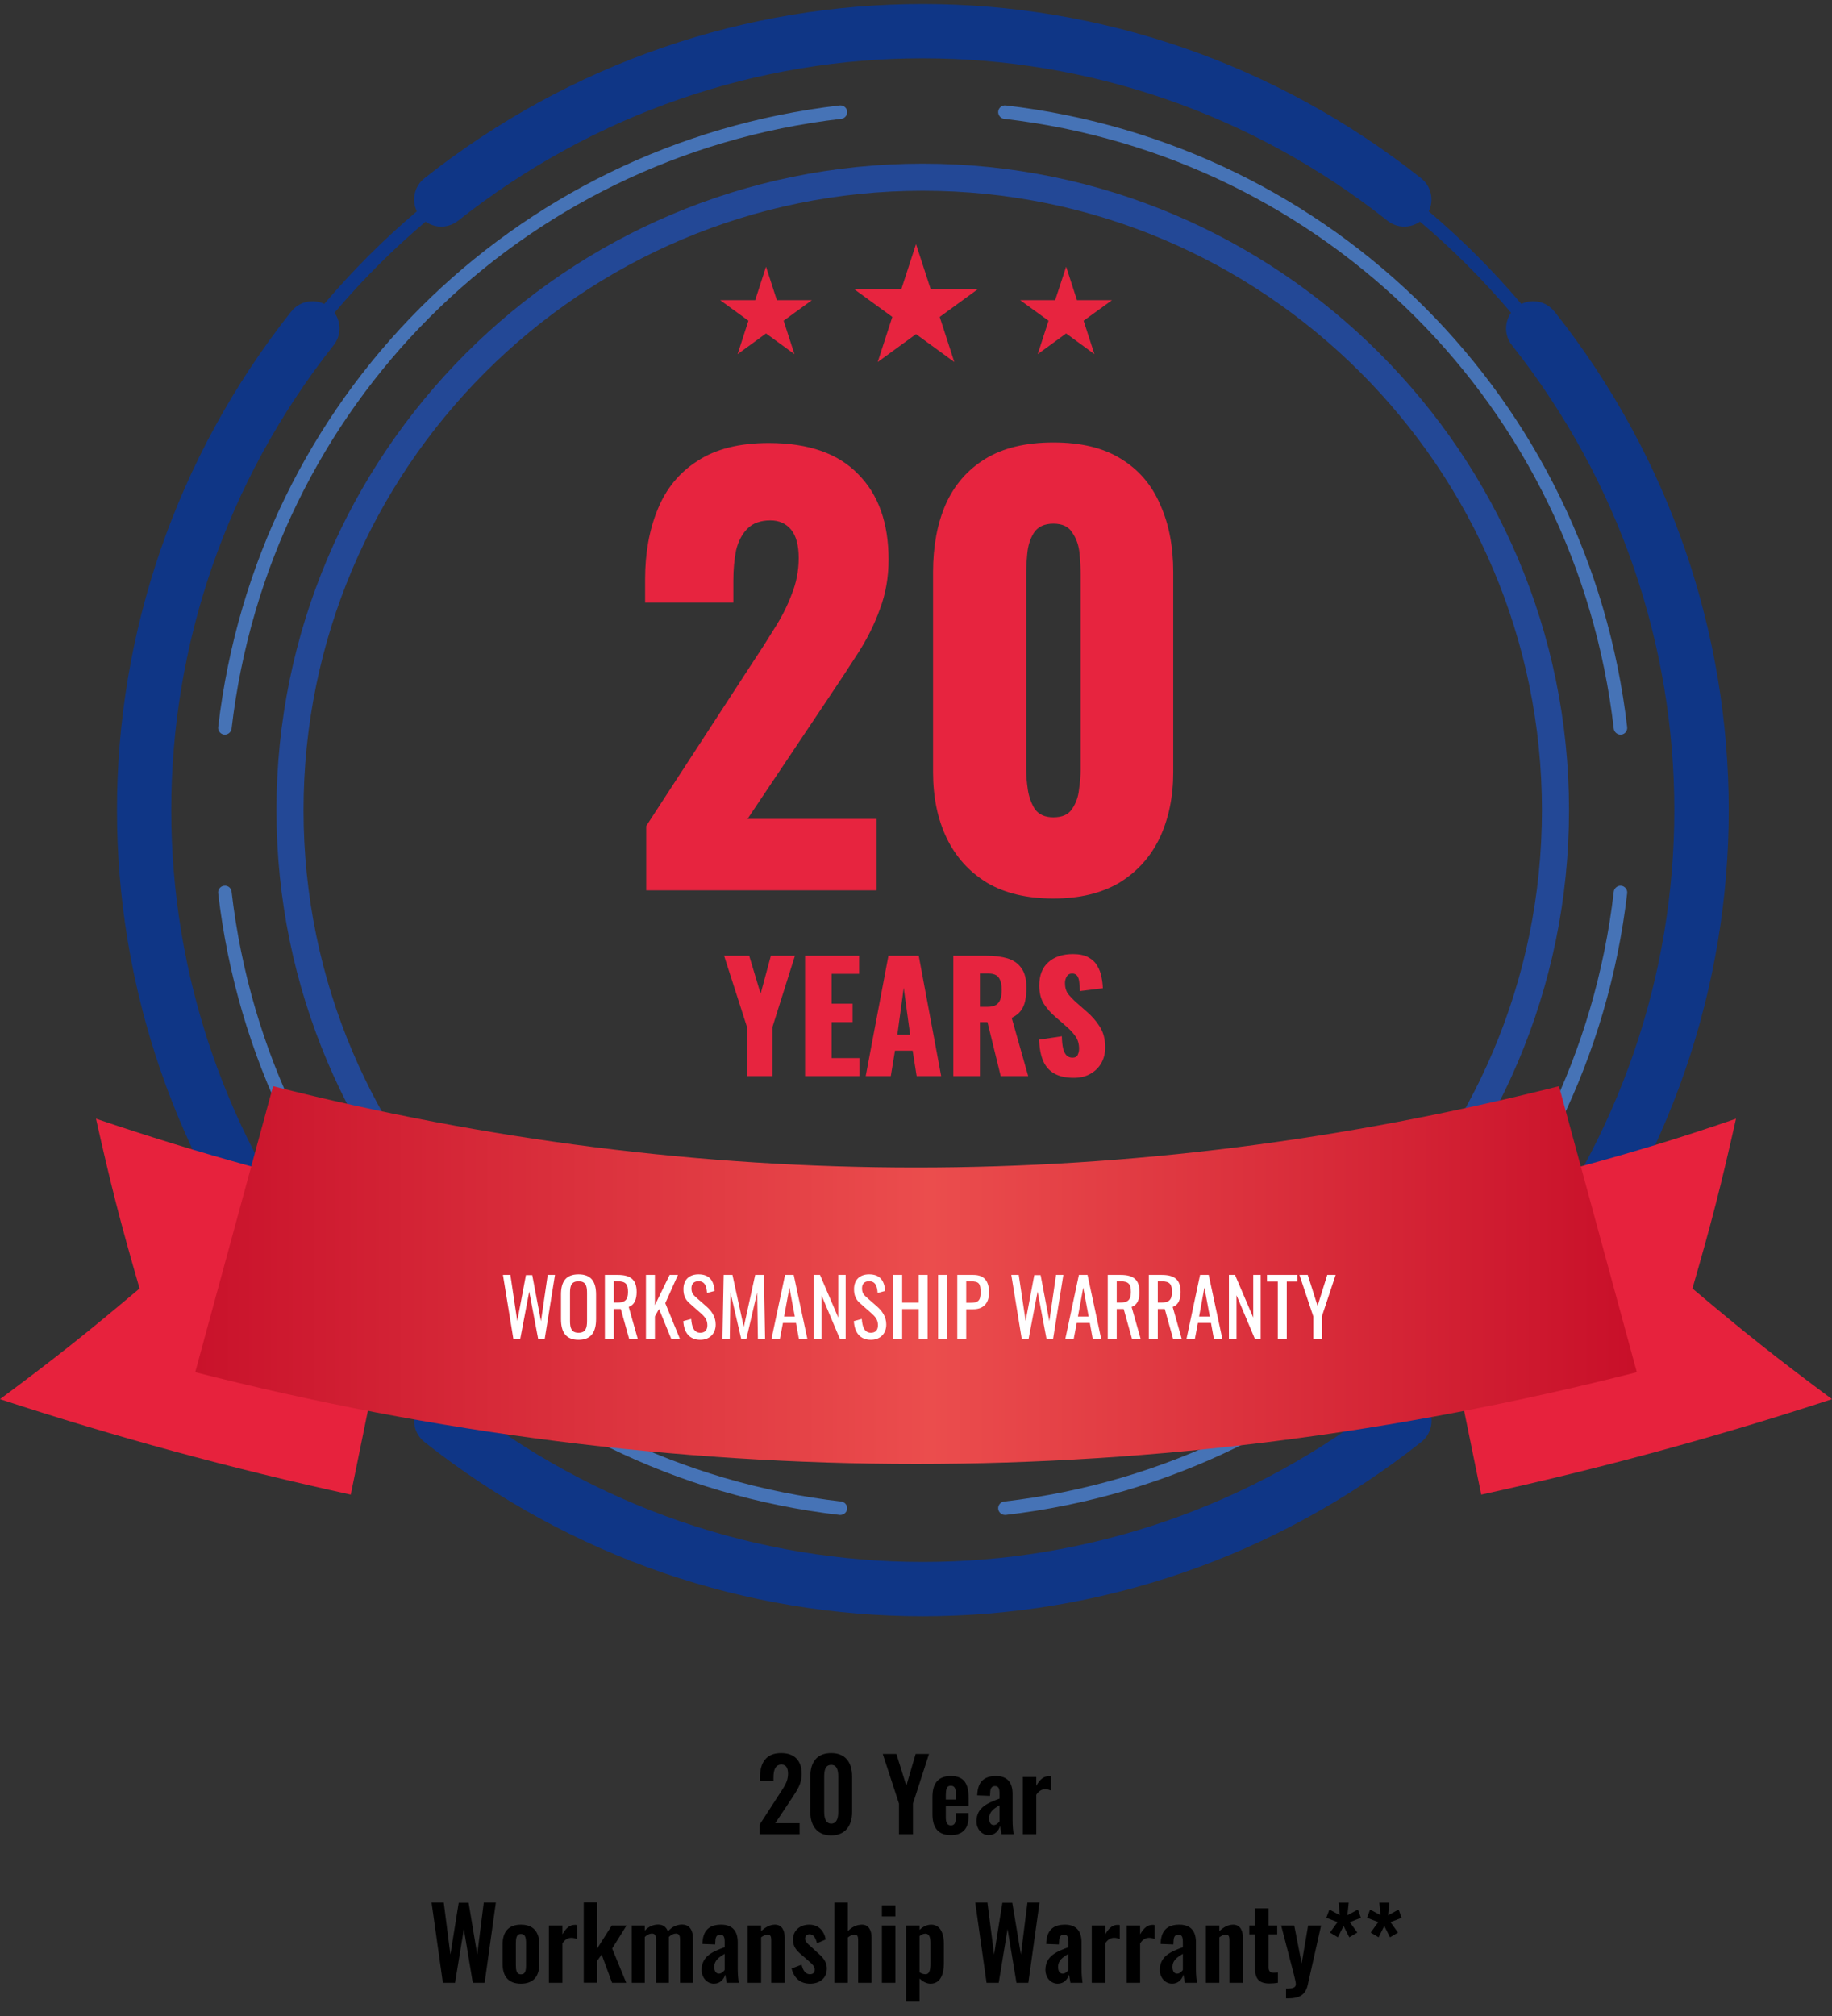
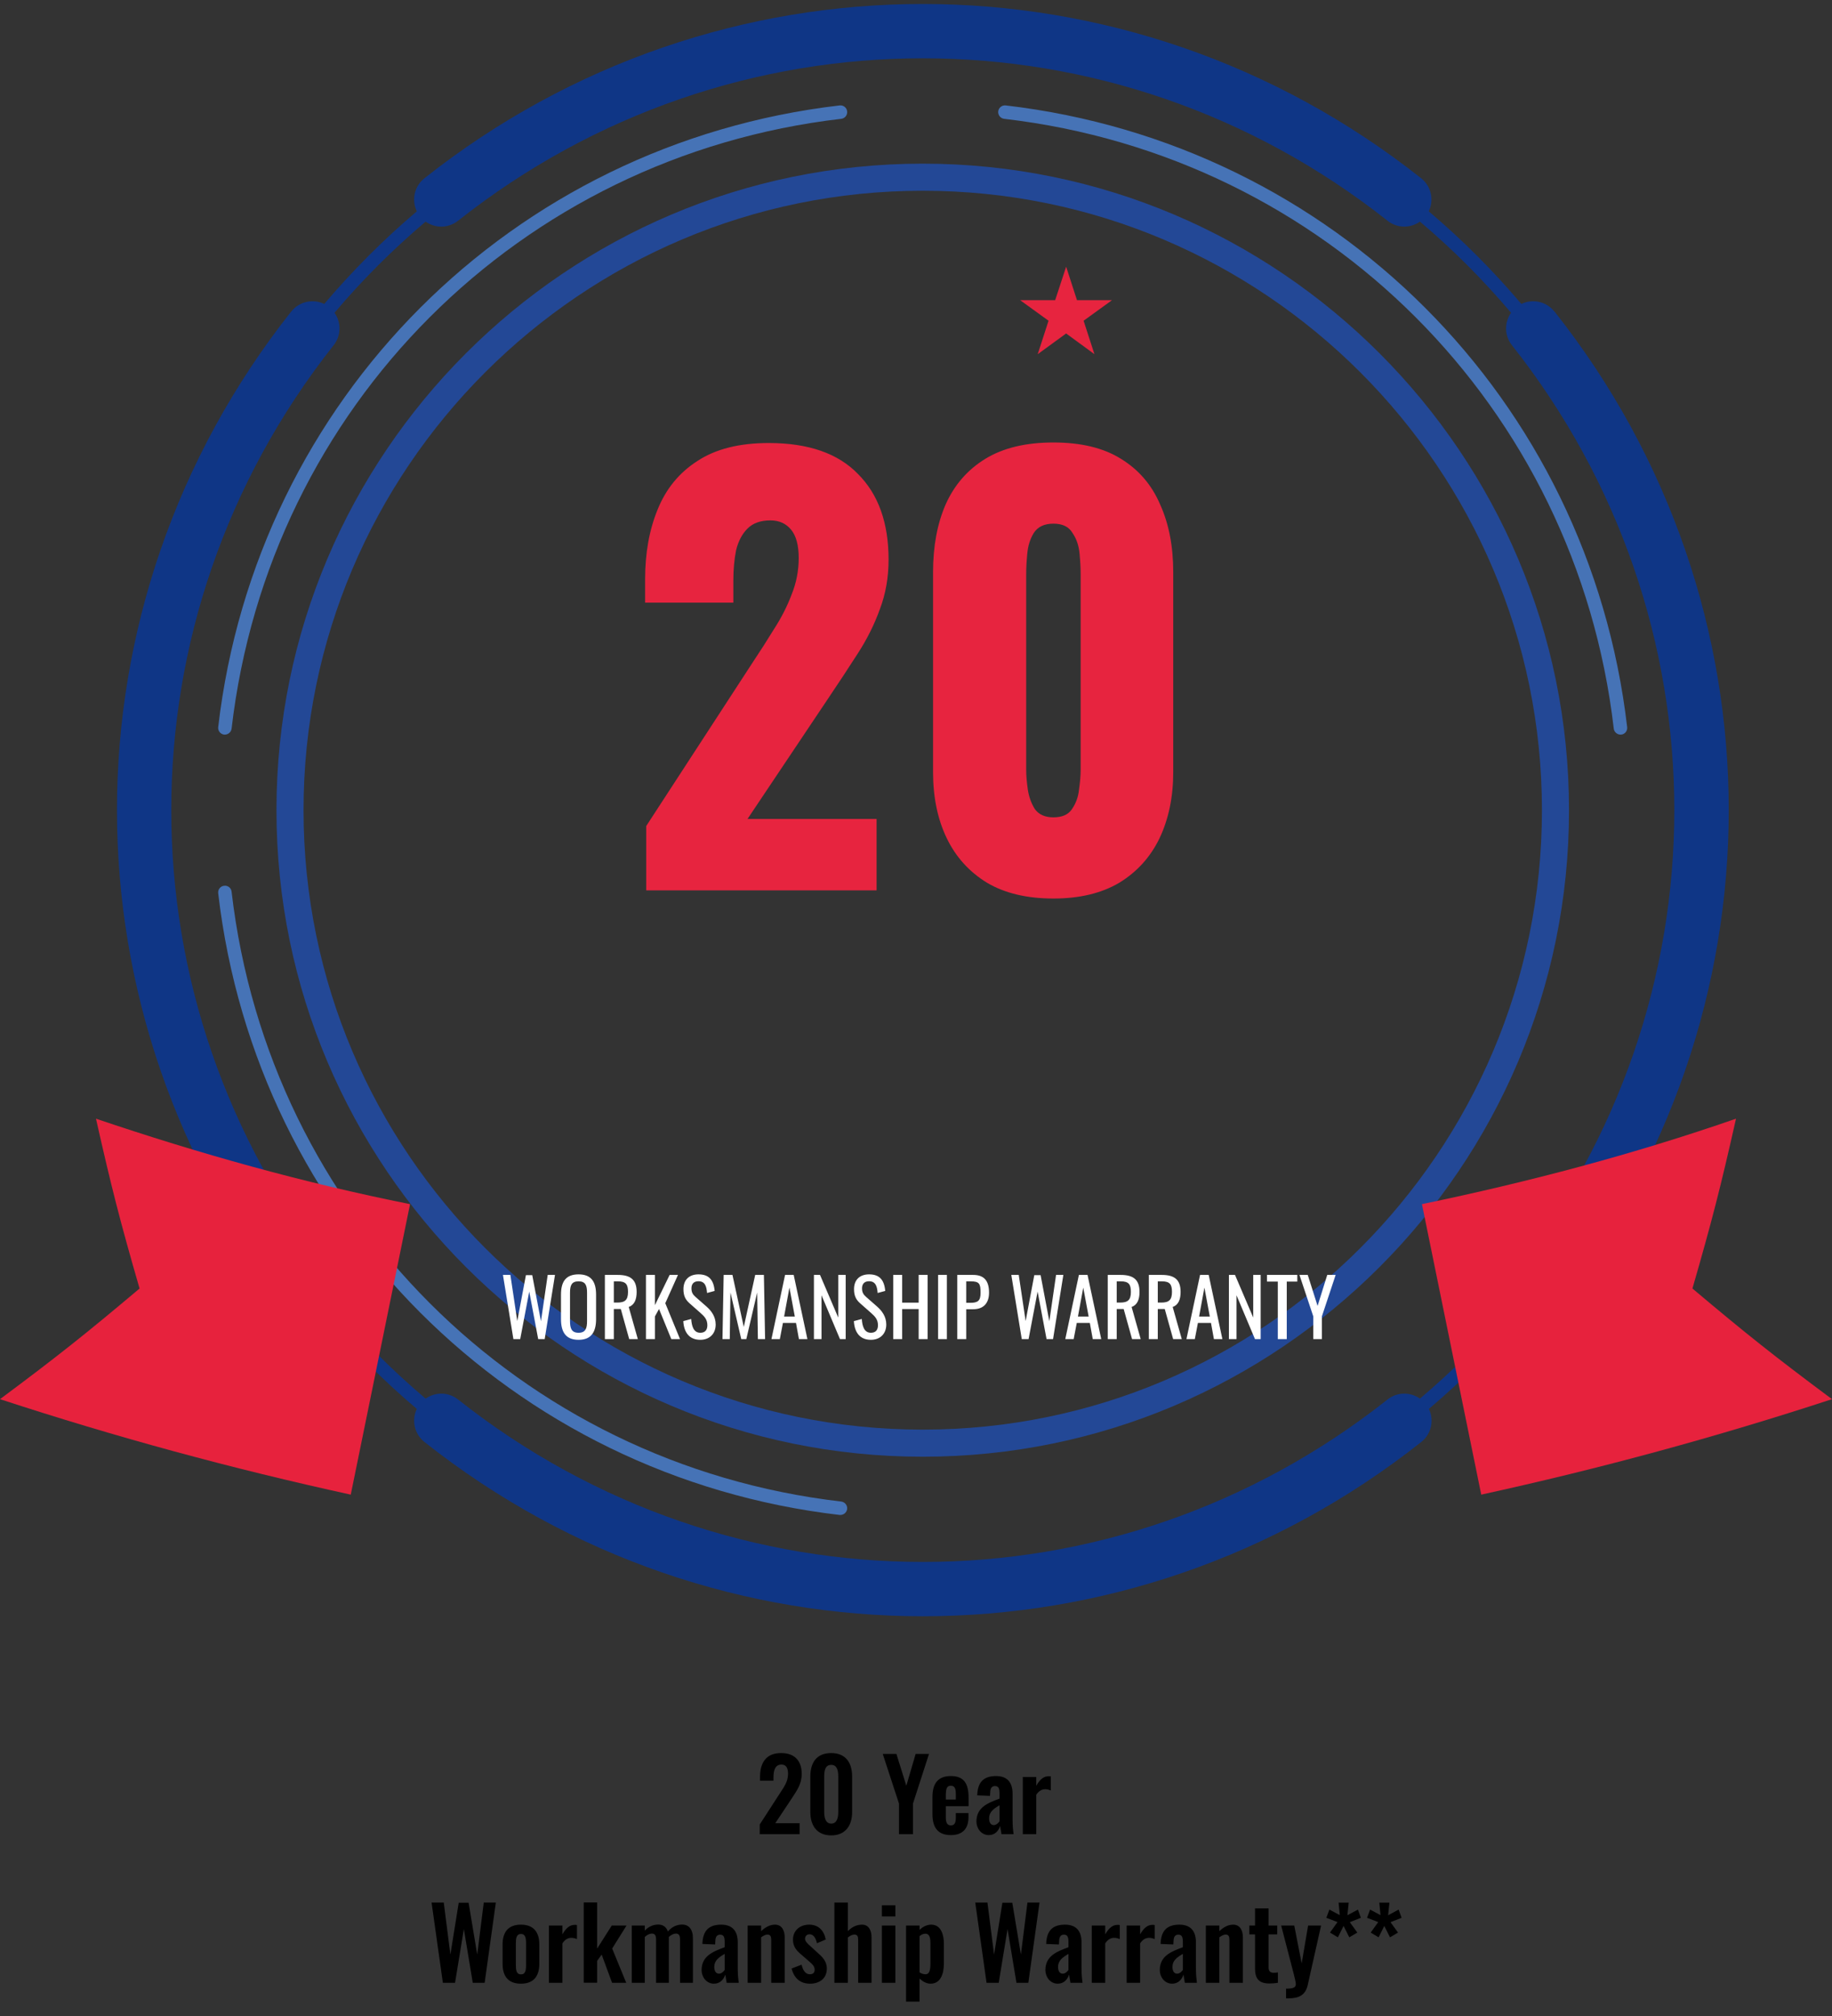
<svg xmlns="http://www.w3.org/2000/svg" width="370" height="407" viewBox="0 0 370 407" fill="none">
  <rect x="0" y="0" width="370" height="407" fill="#333333" stroke="none" />
  <path d="M45.434 148.308C45.434 148.308 45.324 148.308 45.27 148.308C44.532 148.226 43.985 147.543 44.067 146.805C51.777 80.612 103.396 28.993 169.589 21.283C170.327 21.201 171.01 21.72 171.092 22.486C171.174 23.224 170.655 23.907 169.889 23.989C104.955 31.536 54.319 82.171 46.773 147.105C46.691 147.789 46.09 148.308 45.406 148.308H45.434Z" fill="#4673B6" />
  <path d="M169.753 305.847C169.753 305.847 169.644 305.847 169.589 305.847C103.397 298.137 51.777 246.517 44.067 180.325C43.985 179.587 44.505 178.903 45.27 178.821C46.036 178.739 46.692 179.259 46.774 180.024C54.32 244.959 104.955 295.594 169.89 303.14C170.628 303.222 171.175 303.906 171.093 304.644C171.011 305.327 170.409 305.847 169.726 305.847H169.753Z" fill="#4673B6" />
-   <path d="M202.973 305.846C202.29 305.846 201.688 305.327 201.606 304.643C201.524 303.905 202.044 303.222 202.809 303.14C267.744 295.594 318.379 244.958 325.925 180.024C326.007 179.286 326.718 178.739 327.429 178.821C328.167 178.903 328.714 179.586 328.632 180.325C320.922 246.517 269.302 298.136 203.11 305.846C203.055 305.846 203.001 305.846 202.946 305.846H202.973Z" fill="#4673B6" />
  <path d="M327.292 148.308C326.608 148.308 326.007 147.789 325.925 147.105C318.379 82.171 267.743 31.535 202.809 23.989C202.071 23.907 201.524 23.224 201.606 22.485C201.688 21.747 202.371 21.2 203.11 21.282C269.302 28.993 320.921 80.612 328.631 146.804C328.713 147.542 328.194 148.226 327.428 148.308C327.374 148.308 327.319 148.308 327.264 148.308H327.292Z" fill="#4673B6" />
  <path d="M313.93 62.896C312.317 60.846 309.528 60.272 307.259 61.365C301.545 54.612 295.311 48.378 288.558 42.664C289.651 40.395 289.077 37.606 287.027 35.993C227.752 -10.924 144.964 -10.924 85.716 35.993C83.665 37.606 83.091 40.395 84.185 42.664C77.432 48.378 71.198 54.639 65.484 61.365C63.242 60.272 60.453 60.846 58.813 62.896C11.896 122.171 11.896 204.959 58.813 264.207C59.879 265.574 61.492 266.285 63.105 266.285C63.898 266.285 64.691 266.039 65.429 265.683C71.143 272.436 77.432 278.725 84.185 284.439C83.091 286.708 83.665 289.47 85.716 291.11C115.353 314.569 150.869 326.298 186.385 326.298C221.901 326.298 257.416 314.569 287.054 291.11C289.104 289.497 289.679 286.708 288.585 284.439C295.338 278.725 301.599 272.436 307.341 265.683C308.079 266.039 308.872 266.285 309.665 266.285C311.278 266.285 312.864 265.574 313.957 264.207C360.874 204.932 360.874 122.144 313.957 62.896H313.93ZM286.781 282.361C284.839 280.994 282.187 280.994 280.246 282.525C224.99 326.271 147.78 326.271 92.497 282.525C90.555 280.994 87.903 280.994 85.962 282.361C79.318 276.756 73.167 270.577 67.562 263.961C68.929 262.02 68.929 259.367 67.398 257.426C23.652 202.143 23.652 124.96 67.398 69.677C68.929 67.736 68.929 65.084 67.562 63.142C73.167 56.498 79.346 50.347 85.962 44.742C86.892 45.398 87.985 45.754 89.106 45.754C90.282 45.754 91.485 45.371 92.497 44.578C147.78 0.833 224.963 0.833 280.246 44.578C282.187 46.109 284.839 46.109 286.781 44.742C293.424 50.347 299.576 56.526 305.181 63.142C303.814 65.084 303.814 67.736 305.345 69.677C349.09 124.96 349.09 202.143 305.345 257.426C303.814 259.367 303.814 262.02 305.181 263.961C299.576 270.605 293.397 276.756 286.781 282.361Z" fill="#0F3686" />
  <path d="M186.361 294.09C114.4 294.09 55.836 235.526 55.836 163.565C55.836 91.604 114.4 33.04 186.361 33.04C258.322 33.04 316.886 91.604 316.886 163.565C316.886 235.526 258.322 294.09 186.361 294.09ZM186.361 38.508C117.408 38.508 61.304 94.612 61.304 163.565C61.304 232.519 117.408 288.622 186.361 288.622C255.315 288.622 311.418 232.519 311.418 163.565C311.418 94.612 255.315 38.508 186.361 38.508Z" fill="#234896" />
  <path d="M70.84 301.745C46.808 296.495 23.376 290.125 0 282.47C11.647 273.802 17.279 269.319 28.188 260.132C24.224 246.434 22.474 239.572 19.385 225.847C40.136 232.873 61.325 238.806 82.815 243.099C78.824 262.647 74.832 282.196 70.84 301.745Z" fill="#E7223D" />
  <path d="M299.159 301.745C323.191 296.495 346.623 290.125 369.999 282.47C358.352 273.802 352.72 269.319 341.811 260.132C345.775 246.434 347.525 239.572 350.614 225.847C329.917 233.037 308.646 238.642 287.184 243.099C291.175 262.647 295.167 282.196 299.159 301.745Z" fill="#E7223D" />
-   <path d="M330.582 277.029C233.577 301.718 136.462 301.718 39.43 277.029C44.679 257.781 49.901 238.533 55.151 219.285C141.821 241.185 228.191 241.185 314.861 219.285C320.111 238.533 325.333 257.781 330.582 277.029Z" fill="url(#paint0_linear_1081_100)" />
-   <path d="M185.003 49.277L187.955 58.354H197.525L189.787 63.986L192.74 73.091L185.003 67.459L177.265 73.091L180.218 63.986L172.48 58.354H182.05L185.003 49.277Z" fill="#E7243F" />
-   <path d="M154.71 53.843L156.897 60.596H163.979L158.264 64.752L160.452 71.505L154.71 67.322L148.968 71.505L151.156 64.752L145.441 60.596H152.523L154.71 53.843Z" fill="#E7243F" />
  <path d="M215.323 53.843L217.511 60.596H224.592L218.85 64.752L221.038 71.505L215.323 67.322L209.582 71.505L211.769 64.752L206.027 60.596H213.109L215.323 53.843Z" fill="#E7243F" />
  <path d="M130.51 179.749V166.769L151.85 133.989C153.463 131.569 154.967 129.223 156.36 126.949C157.827 124.676 159 122.366 159.88 120.019C160.833 117.673 161.31 115.216 161.31 112.649C161.31 110.083 160.797 108.176 159.77 106.929C158.743 105.683 157.35 105.059 155.59 105.059C153.61 105.059 152.07 105.609 150.97 106.709C149.87 107.809 149.1 109.276 148.66 111.109C148.293 112.943 148.11 114.996 148.11 117.269V121.669H130.29V116.939C130.29 111.659 131.133 106.966 132.82 102.859C134.507 98.679 137.183 95.416 140.85 93.069C144.517 90.649 149.32 89.439 155.26 89.439C163.253 89.439 169.267 91.529 173.3 95.709C177.407 99.816 179.46 105.573 179.46 112.979C179.46 116.573 178.873 119.909 177.7 122.989C176.6 126.069 175.097 129.076 173.19 132.009C171.357 134.869 169.377 137.876 167.25 141.029L150.97 165.339H177.04V179.749H130.51ZM212.754 181.399C207.401 181.399 202.927 180.336 199.334 178.209C195.741 176.009 193.027 173.003 191.194 169.189C189.361 165.376 188.444 160.939 188.444 155.879V115.509C188.444 110.303 189.287 105.756 190.974 101.869C192.734 97.909 195.411 94.829 199.004 92.629C202.597 90.429 207.181 89.329 212.754 89.329C218.327 89.329 222.874 90.429 226.394 92.629C229.987 94.829 232.627 97.909 234.314 101.869C236.074 105.756 236.954 110.303 236.954 115.509V155.879C236.954 160.866 236.037 165.303 234.204 169.189C232.371 173.003 229.657 176.009 226.064 178.209C222.471 180.336 218.034 181.399 212.754 181.399ZM212.754 165.009C214.514 165.009 215.761 164.459 216.494 163.359C217.301 162.186 217.777 160.866 217.924 159.399C218.144 157.859 218.254 156.539 218.254 155.439V115.949C218.254 114.703 218.181 113.309 218.034 111.769C217.887 110.156 217.411 108.763 216.604 107.589C215.871 106.343 214.587 105.719 212.754 105.719C210.921 105.719 209.601 106.343 208.794 107.589C208.061 108.763 207.621 110.156 207.474 111.769C207.327 113.309 207.254 114.703 207.254 115.949V155.439C207.254 156.539 207.364 157.859 207.584 159.399C207.804 160.866 208.281 162.186 209.014 163.359C209.821 164.459 211.067 165.009 212.754 165.009Z" fill="#E7243F" />
-   <path d="M150.86 217.245V207.315L146.24 192.945H151.31L153.62 200.625L155.69 192.945H160.55L156.02 207.315V217.245H150.86ZM162.595 217.245V192.945H173.515V196.605H167.965V202.635H172.195V206.355H167.965V213.615H173.575V217.245H162.595ZM174.843 217.245L179.433 192.945H185.553L190.083 217.245H185.133L184.323 212.115H180.753L179.913 217.245H174.843ZM181.233 208.905H183.813L182.523 199.425L181.233 208.905ZM192.536 217.245V192.945H199.226C200.866 192.945 202.286 193.125 203.486 193.485C204.686 193.845 205.616 194.495 206.276 195.435C206.956 196.355 207.296 197.665 207.296 199.365C207.296 200.365 207.216 201.255 207.056 202.035C206.896 202.815 206.596 203.495 206.156 204.075C205.736 204.635 205.126 205.105 204.326 205.485L207.656 217.245H202.106L199.436 206.355H197.906V217.245H192.536ZM197.906 203.265H199.406C200.166 203.265 200.756 203.135 201.176 202.875C201.596 202.595 201.886 202.205 202.046 201.705C202.226 201.185 202.316 200.565 202.316 199.845C202.316 198.805 202.126 197.995 201.746 197.415C201.366 196.835 200.666 196.545 199.646 196.545H197.906V203.265ZM216.857 217.605C215.337 217.605 214.067 217.335 213.047 216.795C212.027 216.255 211.257 215.425 210.737 214.305C210.217 213.165 209.927 211.695 209.867 209.895L214.457 209.205C214.477 210.245 214.567 211.085 214.727 211.725C214.907 212.365 215.147 212.825 215.447 213.105C215.767 213.385 216.147 213.525 216.587 213.525C217.147 213.525 217.507 213.335 217.667 212.955C217.847 212.575 217.937 212.175 217.937 211.755C217.937 210.755 217.697 209.915 217.217 209.235C216.737 208.535 216.087 207.835 215.267 207.135L213.167 205.305C212.247 204.525 211.467 203.645 210.827 202.665C210.207 201.665 209.897 200.435 209.897 198.975C209.897 196.915 210.507 195.345 211.727 194.265C212.947 193.165 214.607 192.615 216.707 192.615C218.007 192.615 219.047 192.835 219.827 193.275C220.627 193.715 221.227 194.295 221.627 195.015C222.047 195.715 222.327 196.465 222.467 197.265C222.627 198.045 222.717 198.795 222.737 199.515L218.117 200.085C218.097 199.365 218.047 198.745 217.967 198.225C217.907 197.685 217.767 197.275 217.547 196.995C217.327 196.695 216.987 196.545 216.527 196.545C216.027 196.545 215.657 196.755 215.417 197.175C215.197 197.595 215.087 198.015 215.087 198.435C215.087 199.335 215.297 200.075 215.717 200.655C216.157 201.215 216.727 201.805 217.427 202.425L219.437 204.195C220.497 205.095 221.387 206.115 222.107 207.255C222.847 208.395 223.217 209.805 223.217 211.485C223.217 212.625 222.957 213.665 222.437 214.605C221.917 215.525 221.177 216.255 220.217 216.795C219.277 217.335 218.157 217.605 216.857 217.605Z" fill="#E7243F" />
  <path d="M103.688 270.346H105.064L106.888 260.746L108.696 270.346H110.008L112.088 257.386H110.616L109.256 266.746L107.496 257.434H106.216L104.472 266.698L103.08 257.386H101.576L103.688 270.346ZM116.851 270.49C119.459 270.49 120.387 268.842 120.387 266.298V261.37C120.387 258.826 119.459 257.274 116.851 257.274C114.227 257.274 113.299 258.81 113.299 261.37V266.282C113.299 268.858 114.211 270.49 116.851 270.49ZM116.851 269.066C115.395 269.066 115.123 268.122 115.123 266.682V261.002C115.123 259.562 115.395 258.682 116.851 258.682C118.291 258.682 118.563 259.562 118.563 261.002V266.682C118.563 268.122 118.291 269.066 116.851 269.066ZM122.164 270.346H123.972V264.266H125.38L127.076 270.346H128.82L126.98 263.85C128.132 263.466 128.58 262.346 128.58 260.826C128.58 258.362 127.364 257.386 124.772 257.386H122.164V270.346ZM123.972 262.97V258.682H124.772C126.42 258.682 126.836 259.306 126.836 260.826C126.836 262.49 126.18 262.97 124.66 262.97H123.972ZM130.461 270.346H132.269V265.77L133.101 264.266L135.581 270.346H137.341L134.365 263.098L136.925 257.386H135.245L132.269 263.498V257.386H130.461V270.346ZM141.439 270.49C143.247 270.49 144.543 269.322 144.543 267.402C144.543 265.786 143.663 264.634 142.687 263.77L140.495 261.85C139.887 261.322 139.647 260.874 139.647 260.09C139.647 259.146 140.175 258.666 141.071 258.666C142.415 258.666 142.703 259.754 142.799 261.034L144.335 260.618C144.127 258.346 143.135 257.274 141.071 257.274C139.199 257.274 138.031 258.362 138.031 260.266C138.031 261.562 138.415 262.378 139.279 263.13L141.455 265.05C142.271 265.77 142.863 266.378 142.863 267.546C142.863 268.538 142.367 269.066 141.439 269.066C140.047 269.066 139.695 267.674 139.599 266.282L137.999 266.714C138.127 268.954 139.183 270.49 141.439 270.49ZM145.914 270.346H147.386L147.53 260.938L149.706 270.346H150.73L152.922 260.938L153.066 270.346H154.522L154.282 257.386H152.522L150.218 267.898L147.93 257.386H146.154L145.914 270.346ZM155.804 270.346H157.5L158.124 267.082H160.764L161.356 270.346H163.068L160.3 257.386H158.556L155.804 270.346ZM158.364 265.786L159.436 259.946L160.524 265.786H158.364ZM164.383 270.346H165.919V261.498L169.647 270.346H170.799V257.386H169.295V265.994L165.615 257.386H164.383V270.346ZM175.892 270.49C177.7 270.49 178.996 269.322 178.996 267.402C178.996 265.786 178.116 264.634 177.14 263.77L174.948 261.85C174.34 261.322 174.1 260.874 174.1 260.09C174.1 259.146 174.628 258.666 175.524 258.666C176.868 258.666 177.156 259.754 177.252 261.034L178.788 260.618C178.58 258.346 177.588 257.274 175.524 257.274C173.652 257.274 172.484 258.362 172.484 260.266C172.484 261.562 172.868 262.378 173.732 263.13L175.908 265.05C176.724 265.77 177.316 266.378 177.316 267.546C177.316 268.538 176.82 269.066 175.892 269.066C174.5 269.066 174.148 267.674 174.052 266.282L172.452 266.714C172.58 268.954 173.636 270.49 175.892 270.49ZM180.399 270.346H182.207V264.282H185.535V270.346H187.343V257.386H185.535V262.986H182.207V257.386H180.399V270.346ZM189.463 270.346H191.239V257.386H189.463V270.346ZM193.336 270.346H195.144V264.314H196.568C198.68 264.314 199.752 263.034 199.752 260.97C199.752 258.714 198.872 257.386 196.552 257.386H193.336V270.346ZM195.144 263.018V258.682H195.992C197.8 258.682 198.04 259.146 198.04 260.986C198.04 262.586 197.528 263.018 195.976 263.018H195.144ZM206.36 270.346H207.736L209.56 260.746L211.368 270.346H212.68L214.76 257.386H213.288L211.928 266.746L210.168 257.434H208.888L207.144 266.698L205.752 257.386H204.248L206.36 270.346ZM215.148 270.346H216.844L217.468 267.082H220.108L220.7 270.346H222.412L219.644 257.386H217.9L215.148 270.346ZM217.708 265.786L218.78 259.946L219.868 265.786H217.708ZM223.727 270.346H225.535V264.266H226.943L228.639 270.346H230.383L228.543 263.85C229.695 263.466 230.143 262.346 230.143 260.826C230.143 258.362 228.927 257.386 226.335 257.386H223.727V270.346ZM225.535 262.97V258.682H226.335C227.983 258.682 228.399 259.306 228.399 260.826C228.399 262.49 227.743 262.97 226.223 262.97H225.535ZM232.024 270.346H233.832V264.266H235.24L236.936 270.346H238.68L236.84 263.85C237.992 263.466 238.44 262.346 238.44 260.826C238.44 258.362 237.224 257.386 234.632 257.386H232.024V270.346ZM233.832 262.97V258.682H234.632C236.28 258.682 236.696 259.306 236.696 260.826C236.696 262.49 236.04 262.97 234.52 262.97H233.832ZM239.617 270.346H241.312L241.937 267.082H244.577L245.169 270.346H246.881L244.113 257.386H242.369L239.617 270.346ZM242.177 265.786L243.249 259.946L244.337 265.786H242.177ZM248.196 270.346H249.732V261.498L253.46 270.346H254.612V257.386H253.108V265.994L249.428 257.386H248.196V270.346ZM258.073 270.346H259.881V258.73H262.009V257.386H255.881V258.73H258.073V270.346ZM265.242 270.346H266.97V265.77L269.754 257.386H268.058L266.106 263.642L264.122 257.386H262.442L265.242 265.77V270.346Z" fill="white" />
  <path d="M153.437 370.298V368.338L157.437 362.158C158.317 360.778 159.157 359.718 159.157 358.118C159.157 356.918 158.757 356.238 157.837 356.238C156.537 356.238 156.217 357.438 156.217 358.818V359.498H153.497V358.778C153.497 355.898 154.697 353.918 157.757 353.918C160.517 353.918 161.917 355.498 161.917 358.138C161.917 360.158 160.957 361.458 159.917 363.058L156.577 368.078H161.497V370.298H153.437ZM167.879 370.538C165.039 370.538 163.659 368.598 163.659 365.838V358.658C163.659 355.818 164.939 353.918 167.879 353.918C170.779 353.918 172.099 355.838 172.099 358.658V365.838C172.099 368.598 170.699 370.538 167.879 370.538ZM167.879 368.158C169.099 368.158 169.299 366.838 169.299 365.798V358.698C169.299 357.598 169.139 356.298 167.879 356.298C166.599 356.298 166.459 357.598 166.459 358.698V365.798C166.459 366.838 166.679 368.158 167.879 368.158ZM181.566 370.298V364.118L178.286 354.098H181.046L183.046 360.518L184.926 354.098H187.626L184.386 364.118V370.298H181.566ZM192.04 370.478C189.44 370.478 188.32 368.978 188.32 366.238V362.798C188.32 360.018 189.48 358.558 192.04 358.558C194.76 358.558 195.62 360.158 195.62 362.978V364.638H191.02V366.918C191.02 368.058 191.36 368.518 192.06 368.518C192.76 368.518 193.04 368.018 193.04 367.018V366.038H195.6V366.838C195.6 369.178 194.42 370.478 192.04 370.478ZM191.02 363.298H193.04V362.198C193.04 361.038 192.8 360.518 192.04 360.518C191.28 360.518 191.02 360.978 191.02 362.498V363.298ZM199.706 370.478C198.146 370.478 197.206 369.078 197.206 367.738C197.206 364.858 199.546 363.978 201.866 363.118V362.118C201.866 361.138 201.726 360.578 200.946 360.578C200.246 360.578 200.006 361.098 199.986 361.858L199.946 362.558L197.366 362.458C197.446 359.798 198.646 358.558 201.166 358.558C203.486 358.558 204.506 359.918 204.506 362.118V367.458C204.506 368.738 204.626 369.658 204.706 370.298H202.266C202.166 369.778 202.026 368.958 201.986 368.638C201.706 369.558 200.986 370.478 199.706 370.478ZM200.706 368.458C201.226 368.458 201.666 367.998 201.866 367.698V364.458C200.666 365.158 199.766 365.818 199.766 367.078C199.766 367.938 200.106 368.458 200.706 368.458ZM206.569 370.298V358.738H209.289V360.518C210.069 359.158 210.829 358.598 211.809 358.598C211.949 358.598 212.069 358.598 212.229 358.638V361.458C211.909 361.338 211.529 361.218 211.109 361.218C210.389 361.218 209.809 361.558 209.289 362.338V370.298H206.569ZM89.443 400.298L87.163 384.098H89.623L90.963 394.598L92.643 384.138H94.643L96.383 394.598L97.703 384.098H100.143L97.883 400.298H95.483L93.683 389.438L91.903 400.298H89.443ZM105.204 400.478C102.684 400.478 101.504 399.018 101.504 396.458V392.578C101.504 390.018 102.684 388.558 105.204 388.558C107.724 388.558 108.924 390.018 108.924 392.578V396.458C108.924 399.018 107.724 400.478 105.204 400.478ZM105.224 398.598C106.144 398.598 106.244 397.738 106.244 396.658V392.398C106.244 391.318 106.144 390.438 105.224 390.438C104.284 390.438 104.184 391.318 104.184 392.398V396.658C104.184 397.718 104.284 398.598 105.224 398.598ZM110.866 400.298V388.738H113.586V390.518C114.366 389.158 115.126 388.598 116.106 388.598C116.246 388.598 116.366 388.598 116.526 388.638V391.458C116.206 391.338 115.826 391.218 115.406 391.218C114.686 391.218 114.106 391.558 113.586 392.338V400.298H110.866ZM117.896 400.278V384.078H120.596V393.398L123.556 388.738H126.536L123.636 393.378L126.476 400.298H123.616L121.516 394.598L120.596 395.878V400.278H117.896ZM127.603 400.298V388.738H130.223V389.758C131.043 388.898 131.983 388.538 132.943 388.538C133.823 388.538 134.563 388.958 134.883 389.938C135.743 388.938 136.763 388.538 137.803 388.538C139.043 388.538 139.943 389.438 139.943 391.258V400.298H137.343V391.518C137.343 390.638 137.023 390.358 136.503 390.358C136.083 390.358 135.523 390.618 135.083 391.038V391.258V400.298H132.503V391.518C132.503 390.638 132.183 390.358 131.643 390.358C131.223 390.358 130.683 390.618 130.223 391.038V400.298H127.603ZM144.198 400.478C142.638 400.478 141.698 399.078 141.698 397.738C141.698 394.858 144.038 393.978 146.358 393.118V392.118C146.358 391.138 146.218 390.578 145.438 390.578C144.738 390.578 144.498 391.098 144.478 391.858L144.438 392.558L141.858 392.458C141.938 389.798 143.138 388.558 145.658 388.558C147.978 388.558 148.998 389.918 148.998 392.118V397.458C148.998 398.738 149.118 399.658 149.198 400.298H146.758C146.658 399.778 146.518 398.958 146.478 398.638C146.198 399.558 145.478 400.478 144.198 400.478ZM145.198 398.458C145.718 398.458 146.158 397.998 146.358 397.698V394.458C145.158 395.158 144.258 395.818 144.258 397.078C144.258 397.938 144.598 398.458 145.198 398.458ZM151.001 400.298V388.738H153.721V389.878C154.541 389.098 155.461 388.558 156.521 388.558C157.921 388.558 158.481 389.758 158.481 391.098V400.298H155.761V391.638C155.761 390.938 155.601 390.558 154.981 390.558C154.601 390.558 154.161 390.798 153.721 391.118V400.298H151.001ZM163.614 400.478C161.654 400.478 160.394 399.418 159.874 397.418L161.894 396.638C162.194 397.898 162.734 398.578 163.574 398.578C164.194 398.578 164.534 398.238 164.534 397.678C164.534 397.038 164.194 396.618 163.254 395.838L161.874 394.638C160.834 393.778 160.154 392.978 160.154 391.578C160.154 389.718 161.574 388.558 163.434 388.558C165.314 388.558 166.434 389.778 166.774 391.558L164.994 392.318C164.794 391.358 164.334 390.498 163.514 390.498C162.934 390.498 162.594 390.898 162.594 391.418C162.594 391.858 162.994 392.338 163.714 392.938L165.114 394.218C166.034 395.018 166.994 395.938 166.994 397.418C166.994 399.438 165.494 400.478 163.614 400.478ZM168.521 400.298V384.098H171.241V389.858C172.061 389.038 173.001 388.558 174.101 388.558C175.481 388.558 176.021 389.758 176.021 391.098V400.298H173.321V391.638C173.321 390.938 173.161 390.558 172.541 390.558C172.141 390.558 171.681 390.798 171.241 391.138V400.298H168.521ZM178.112 386.898V384.638H180.832V386.898H178.112ZM178.112 400.298V388.738H180.832V400.298H178.112ZM182.993 404.098V388.738H185.713V389.618C186.373 388.978 187.193 388.558 188.073 388.558C190.153 388.558 190.633 390.778 190.633 392.418V396.338C190.633 398.638 189.893 400.478 187.933 400.478C187.113 400.478 186.353 400.038 185.713 399.438V404.098H182.993ZM186.913 398.578C187.753 398.578 187.913 397.618 187.913 396.438V392.278C187.913 391.238 187.733 390.378 186.893 390.378C186.453 390.378 186.033 390.598 185.713 390.878V398.178C186.053 398.418 186.453 398.578 186.913 398.578ZM199.248 400.298L196.968 384.098H199.428L200.768 394.598L202.448 384.138H204.448L206.188 394.598L207.508 384.098H209.948L207.688 400.298H205.288L203.488 389.438L201.708 400.298H199.248ZM213.632 400.478C212.072 400.478 211.132 399.078 211.132 397.738C211.132 394.858 213.472 393.978 215.792 393.118V392.118C215.792 391.138 215.652 390.578 214.872 390.578C214.172 390.578 213.932 391.098 213.912 391.858L213.872 392.558L211.292 392.458C211.372 389.798 212.572 388.558 215.092 388.558C217.412 388.558 218.432 389.918 218.432 392.118V397.458C218.432 398.738 218.552 399.658 218.632 400.298H216.192C216.092 399.778 215.952 398.958 215.912 398.638C215.632 399.558 214.912 400.478 213.632 400.478ZM214.632 398.458C215.152 398.458 215.592 397.998 215.792 397.698V394.458C214.592 395.158 213.692 395.818 213.692 397.078C213.692 397.938 214.032 398.458 214.632 398.458ZM220.495 400.298V388.738H223.215V390.518C223.995 389.158 224.755 388.598 225.735 388.598C225.875 388.598 225.995 388.598 226.155 388.638V391.458C225.835 391.338 225.455 391.218 225.035 391.218C224.315 391.218 223.735 391.558 223.215 392.338V400.298H220.495ZM227.545 400.298V388.738H230.265V390.518C231.045 389.158 231.805 388.598 232.785 388.598C232.925 388.598 233.045 388.598 233.205 388.638V391.458C232.885 391.338 232.505 391.218 232.085 391.218C231.365 391.218 230.785 391.558 230.265 392.338V400.298H227.545ZM236.737 400.478C235.177 400.478 234.237 399.078 234.237 397.738C234.237 394.858 236.577 393.978 238.897 393.118V392.118C238.897 391.138 238.757 390.578 237.977 390.578C237.277 390.578 237.037 391.098 237.017 391.858L236.977 392.558L234.397 392.458C234.477 389.798 235.677 388.558 238.197 388.558C240.517 388.558 241.537 389.918 241.537 392.118V397.458C241.537 398.738 241.657 399.658 241.737 400.298H239.297C239.197 399.778 239.057 398.958 239.017 398.638C238.737 399.558 238.017 400.478 236.737 400.478ZM237.737 398.458C238.257 398.458 238.697 397.998 238.897 397.698V394.458C237.697 395.158 236.797 395.818 236.797 397.078C236.797 397.938 237.137 398.458 237.737 398.458ZM243.54 400.298V388.738H246.26V389.878C247.08 389.098 248 388.558 249.06 388.558C250.46 388.558 251.02 389.758 251.02 391.098V400.298H248.3V391.638C248.3 390.938 248.14 390.558 247.52 390.558C247.14 390.558 246.7 390.798 246.26 391.118V400.298H243.54ZM256.353 400.438C254.133 400.438 253.473 399.298 253.473 397.418V390.518H252.313V388.738H253.473V385.278H256.213V388.738H257.953V390.518H256.213V397.178C256.213 397.958 256.553 398.278 257.253 398.278C257.533 398.278 257.833 398.258 258.093 398.198V400.298C257.633 400.378 257.033 400.438 256.353 400.438ZM259.733 403.438V401.478C261.113 401.478 261.713 401.298 261.713 400.558C261.713 400.218 261.513 399.398 261.293 398.518L258.753 388.738H261.393L262.893 396.378L264.193 388.738H266.813L264.113 400.758C263.653 402.798 262.313 403.438 260.253 403.438H259.733ZM270.211 391.118L268.611 390.158L270.131 388.038L267.871 387.178L268.491 385.518L270.591 386.638L270.351 384.118H272.391L272.131 386.658L274.251 385.518L274.851 387.178L272.611 388.058L274.131 390.158L272.511 391.118L271.351 388.818L270.211 391.118ZM278.434 391.118L276.834 390.158L278.354 388.038L276.094 387.178L276.714 385.518L278.814 386.638L278.574 384.118H280.614L280.354 386.658L282.474 385.518L283.074 387.178L280.834 388.058L282.354 390.158L280.734 391.118L279.574 388.818L278.434 391.118Z" fill="black" />
  <defs>
    <linearGradient id="paint0_linear_1081_100" x1="39.43" y1="257.426" x2="330.582" y2="257.426" gradientUnits="userSpaceOnUse">
      <stop stop-color="#C9122B" />
      <stop offset="0.51" stop-color="#EB4D4D" />
      <stop offset="1" stop-color="#C80F29" />
    </linearGradient>
  </defs>
</svg>